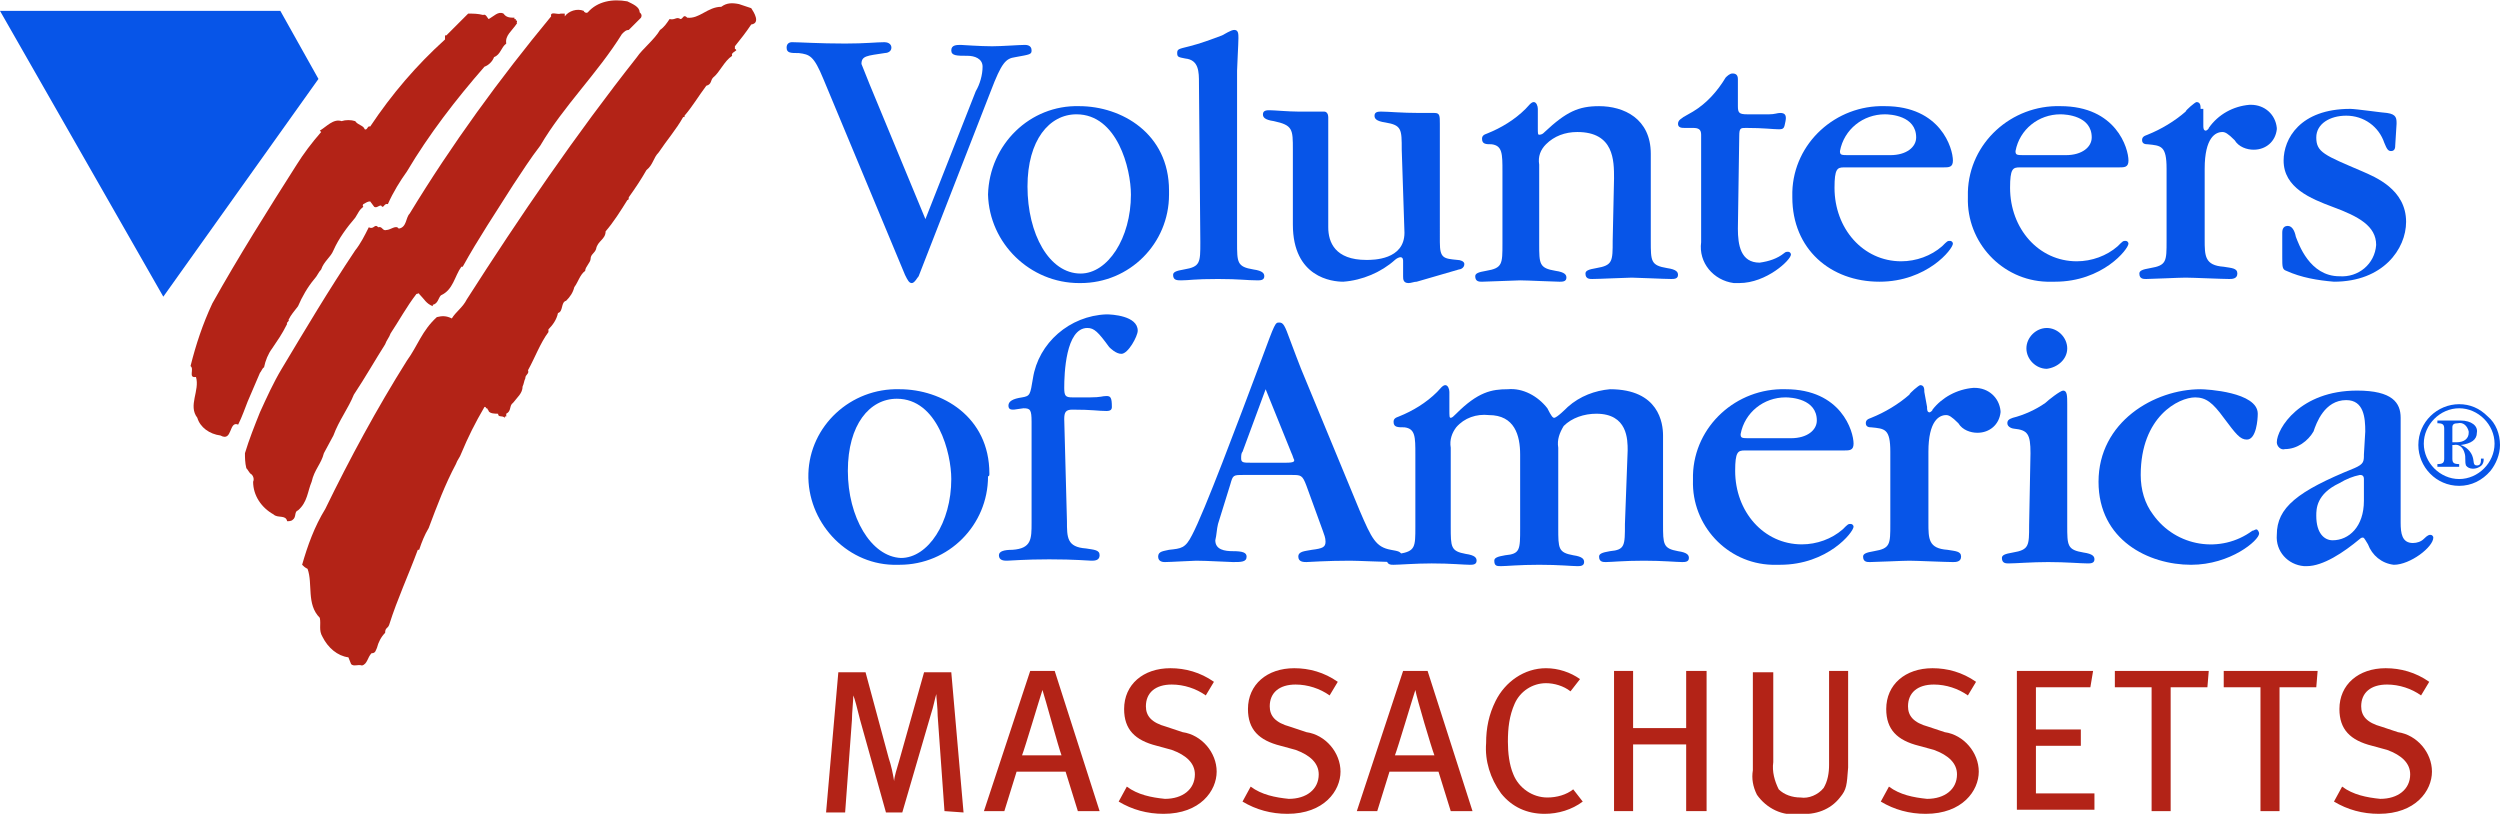
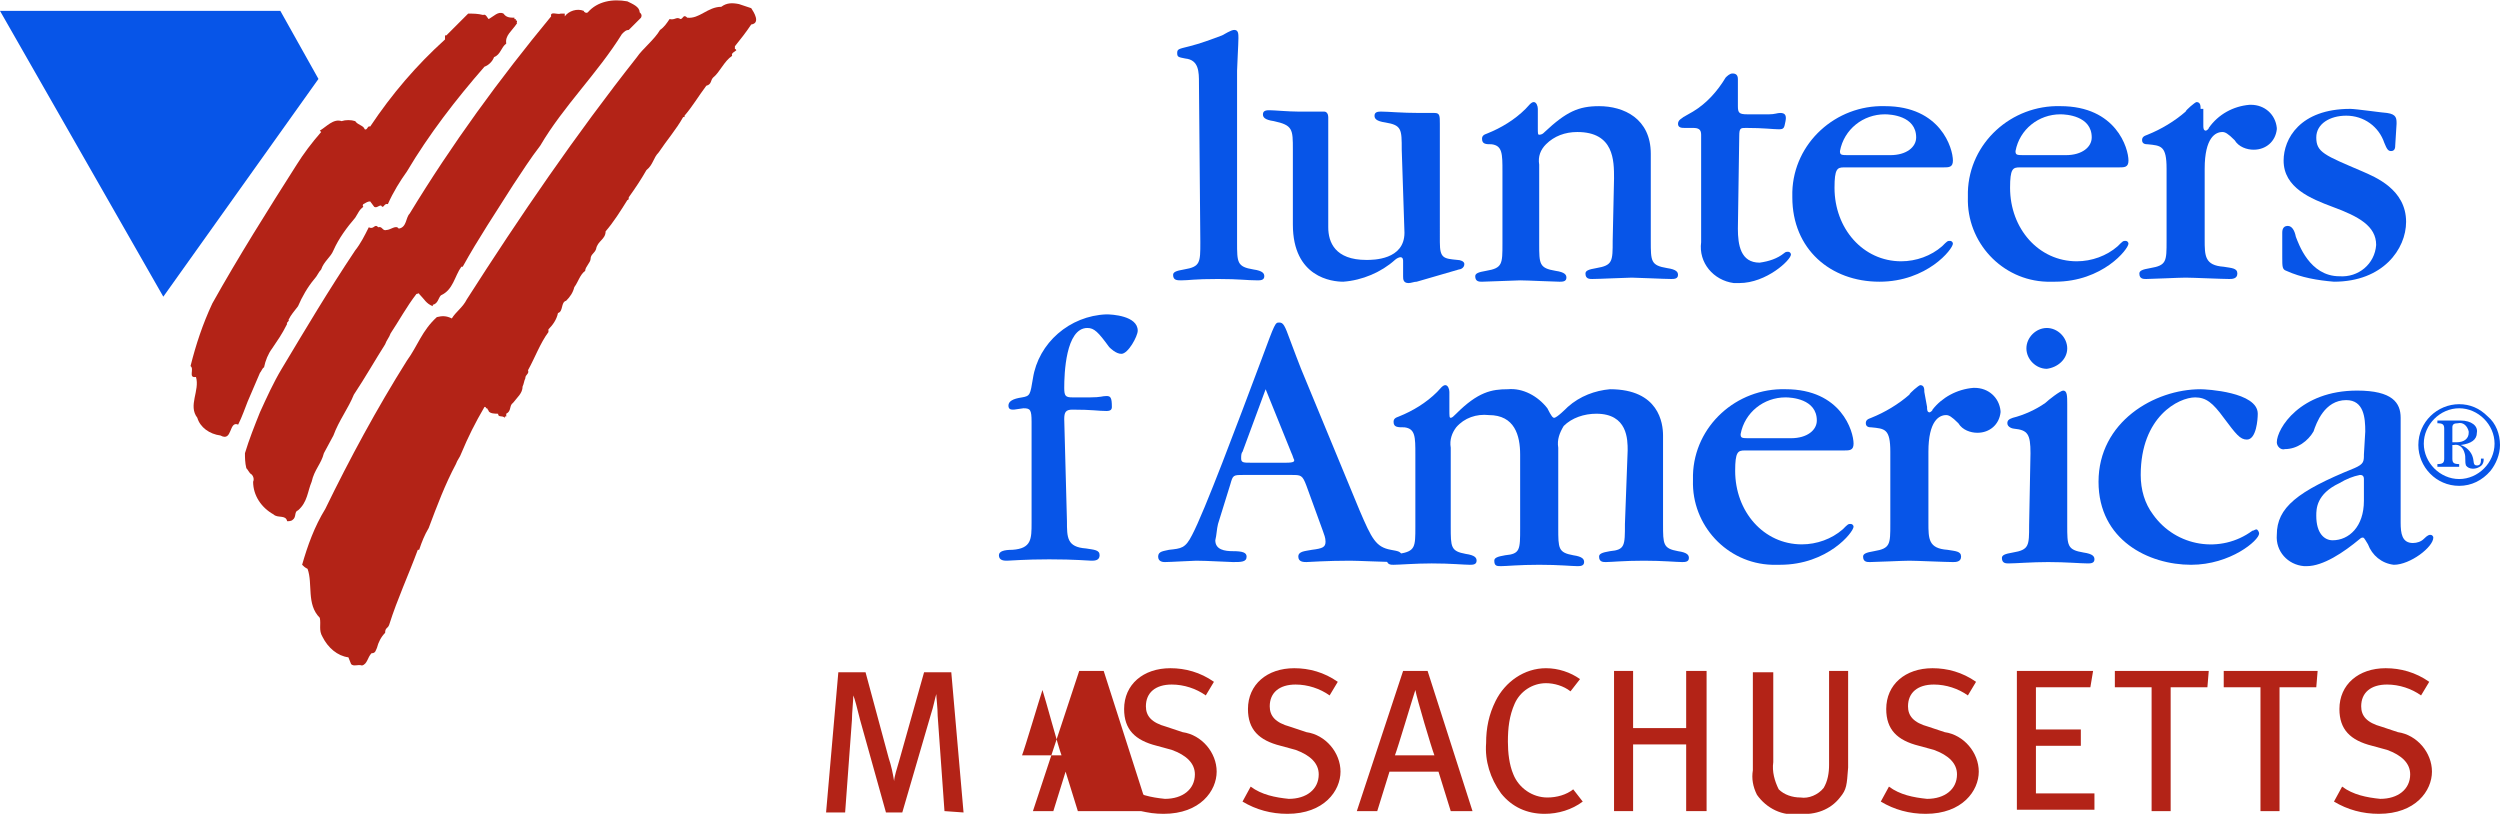
<svg xmlns="http://www.w3.org/2000/svg" version="1.1" id="Layer_1" x="0px" y="0px" viewBox="0 0 183.7 59.8" style="enable-background:new 0 0 183.7 59.8;" xml:space="preserve">
  <style type="text/css">
	.st0{fill:#0755E8;}
	.st1{fill-rule:evenodd;clip-rule:evenodd;fill:#0755E8;}
	.st2{fill:#B32317;}
</style>
  <g>
-     <path class="st0" d="M72.8,6.7c0.8-2.1,1.1-2.4,1.8-2.5C75.7,4,75.8,4,75.8,3.7c0-0.4-0.4-0.4-0.5-0.4c-0.4,0-1.7,0.1-2.4,0.1   c-0.9,0-2.2-0.1-2.3-0.1c-0.3,0-0.7,0-0.7,0.4s0.4,0.4,1.2,0.4c0.5,0,1.1,0.2,1.1,0.8c0,0.6-0.2,1.3-0.5,1.8l-3.7,9.4l-4.1-9.9   c-0.2-0.5-0.4-1-0.6-1.5c0-0.6,0.4-0.6,1.7-0.8c0.2,0,0.5-0.1,0.5-0.4c0-0.3-0.3-0.4-0.5-0.4c-0.6,0-1.4,0.1-2.9,0.1   c-1.9,0-3.4-0.1-3.9-0.1c-0.2,0-0.4,0.1-0.4,0.4c0,0.4,0.3,0.4,0.9,0.4c0.8,0.1,1.1,0.2,1.8,1.9l6,14.4c0.2,0.4,0.3,0.6,0.5,0.6   c0.2,0,0.4-0.4,0.5-0.5L72.8,6.7z" />
-     <path class="st1" d="M85.9,14c0-4.2-3.5-6.2-6.6-6.2c-3.6-0.1-6.6,2.8-6.7,6.5c0.1,3.6,3.1,6.5,6.7,6.5c0,0,0,0,0.1,0   c3.6,0,6.5-2.9,6.5-6.5C85.9,14.1,85.9,14.1,85.9,14 M75.5,13.7c0-3.4,1.6-5.3,3.6-5.3c3,0,4,4,4,5.9c0,3.2-1.7,5.8-3.7,5.8   C77.1,20.1,75.5,17.2,75.5,13.7" />
    <path class="st0" d="M88.2,17.8c0,1.5,0,1.8-1.2,2c-0.6,0.1-0.8,0.2-0.8,0.4c0,0.4,0.3,0.4,0.6,0.4c0.6,0,0.9-0.1,2.7-0.1   c1.6,0,2.1,0.1,2.9,0.1c0.2,0,0.5,0,0.5-0.3c0-0.2-0.1-0.4-0.8-0.5c-1.2-0.2-1.2-0.5-1.2-2V5.2c0-0.3,0.1-2,0.1-2.4   c0-0.3,0-0.6-0.3-0.6c-0.1,0-0.2,0-0.9,0.4c-0.8,0.3-1.6,0.6-2.4,0.8c-0.8,0.2-0.9,0.2-0.9,0.5c0,0.3,0.1,0.3,0.6,0.4   c1,0.1,1,1,1,1.8L88.2,17.8z" />
    <path class="st0" d="M103.2,17.1c0,2-2.3,2-2.8,2c-2.3,0-2.8-1.3-2.8-2.4V9.2c0-0.2,0-0.4,0-0.6c0-0.2-0.1-0.4-0.3-0.4   c0,0-0.1,0-0.1,0c-0.1,0-0.4,0-0.7,0c-0.3,0-0.7,0-1.1,0c-0.7,0-1.8-0.1-2.1-0.1c-0.2,0-0.5,0-0.5,0.3c0,0.2,0.1,0.4,0.8,0.5   C95,9.2,95,9.5,95,11v5.5c0,3.9,2.9,4.2,3.7,4.2c1.4-0.1,2.8-0.7,3.8-1.6c0.1-0.1,0.3-0.2,0.4-0.2c0.2,0,0.2,0.2,0.2,0.3v1.1   c0,0.2,0,0.5,0.4,0.5c0.2,0,0.4-0.1,0.6-0.1l3.1-0.9c0.1,0,0.4-0.1,0.4-0.4c0-0.2-0.3-0.3-0.5-0.3c-1-0.1-1.3-0.1-1.3-1.3V9.1   c0-0.6,0-0.8-0.4-0.8c-0.1,0-0.3,0-0.4,0c-0.1,0-0.3,0-0.7,0c-1.3,0-2.3-0.1-2.8-0.1c-0.2,0-0.5,0-0.5,0.3c0,0.2,0.1,0.4,0.8,0.5   c1.2,0.2,1.2,0.5,1.2,2L103.2,17.1z" />
    <path class="st0" d="M118.5,17.7c0,1.5,0,1.8-1.2,2c-0.6,0.1-0.8,0.2-0.8,0.4c0,0.4,0.3,0.4,0.5,0.4c0.5,0,2.5-0.1,2.9-0.1   c0.4,0,2.4,0.1,2.9,0.1c0.2,0,0.5,0,0.5-0.3c0-0.2-0.1-0.4-0.8-0.5c-1.2-0.2-1.2-0.5-1.2-2v-6.4c0-2.6-2-3.5-3.8-3.5   c-1.5,0-2.4,0.4-4,1.9c-0.1,0.1-0.2,0.2-0.4,0.2c-0.1,0-0.1-0.1-0.1-0.5V8c0-0.2-0.1-0.5-0.3-0.5c-0.2,0-0.4,0.3-0.6,0.5   c-0.8,0.8-1.8,1.4-2.8,1.8c-0.3,0.1-0.4,0.2-0.4,0.4c0,0.4,0.3,0.4,0.7,0.4c0.8,0.1,0.8,0.7,0.8,2v5.3c0,1.5,0,1.8-1.2,2   c-0.6,0.1-0.8,0.2-0.8,0.4c0,0.4,0.3,0.4,0.5,0.4c0.4,0,2.4-0.1,2.8-0.1c0.5,0,2.5,0.1,2.9,0.1c0.2,0,0.5,0,0.5-0.3   c0-0.2-0.1-0.4-0.8-0.5c-1.2-0.2-1.2-0.5-1.2-2v-5.8c-0.1-0.6,0.1-1.1,0.5-1.5c0.6-0.6,1.4-0.9,2.3-0.9c2.7,0,2.7,2.1,2.7,3.4   L118.5,17.7z" />
    <path class="st0" d="M127.8,10c0-0.6,0.1-0.6,0.5-0.6c1.3,0,2,0.1,2.4,0.1c0.4,0,0.4-0.1,0.5-0.6c0.1-0.5-0.1-0.6-0.4-0.6   c-0.2,0-0.4,0.1-0.8,0.1h-1.6c-0.6,0-0.7-0.1-0.7-0.6V5.8c0-0.4-0.3-0.4-0.4-0.4c-0.2,0-0.4,0.2-0.5,0.3c-0.6,1-1.4,1.9-2.4,2.5   l-0.7,0.4c-0.1,0.1-0.4,0.2-0.4,0.5c0,0.3,0.3,0.3,0.5,0.3c0.2,0,0.4,0,0.6,0c0.4,0,0.6,0.1,0.6,0.5v7.9c-0.2,1.5,0.9,2.8,2.4,3   c0.1,0,0.2,0,0.4,0c2,0,3.8-1.7,3.8-2.1c0-0.1-0.1-0.2-0.2-0.2c-0.1,0-0.2,0-0.3,0.1c-0.5,0.4-1.1,0.6-1.8,0.7   c-1.4,0-1.6-1.3-1.6-2.5L127.8,10z" />
    <path class="st1" d="M142.8,12.3c0.4,0,0.7,0,0.7-0.5c0-0.9-0.9-4-5-4c-3.6-0.1-6.7,2.7-6.8,6.3c0,0.1,0,0.3,0,0.4   c0,3.8,2.8,6.2,6.4,6.2c3.5,0,5.4-2.4,5.4-2.8c0-0.1-0.1-0.2-0.2-0.2c0,0,0,0,0,0c-0.2,0-0.2,0-0.6,0.4c-0.8,0.7-1.9,1.1-3,1.1   c-2.8,0-4.9-2.4-4.9-5.4c0-1.4,0.2-1.5,0.7-1.5L142.8,12.3z M135.9,11.4c-0.6,0-0.7,0-0.7-0.3c0.3-1.6,1.7-2.7,3.3-2.7   c0.4,0,2.3,0.1,2.3,1.7c0,0.7-0.7,1.3-1.9,1.3H135.9z" />
    <path class="st1" d="M155.7,12.3c0.4,0,0.7,0,0.7-0.5c0-0.9-0.9-4-5-4c-3.6-0.1-6.7,2.7-6.8,6.3c0,0.1,0,0.3,0,0.4   c-0.1,3.3,2.5,6.1,5.8,6.2c0.2,0,0.4,0,0.6,0c3.5,0,5.4-2.4,5.4-2.8c0-0.1-0.1-0.2-0.2-0.2c0,0,0,0,0,0c-0.2,0-0.2,0-0.6,0.4   c-0.8,0.7-1.9,1.1-3,1.1c-2.8,0-4.9-2.4-4.9-5.4c0-1.4,0.2-1.5,0.7-1.5L155.7,12.3z M148.8,11.4c-0.6,0-0.7,0-0.7-0.3   c0.3-1.6,1.7-2.7,3.3-2.7c0.4,0,2.3,0.1,2.3,1.7c0,0.7-0.7,1.3-1.9,1.3H148.8z" />
    <path class="st0" d="M161.7,8c0-0.2,0-0.5-0.3-0.5c-0.1,0-0.8,0.6-0.8,0.7c-0.8,0.7-1.8,1.3-2.8,1.7c-0.3,0.1-0.4,0.2-0.4,0.4   c0,0.3,0.3,0.3,0.4,0.3c1,0.1,1.4,0.1,1.4,1.8v5.3c0,1.5,0,1.8-1.2,2c-0.6,0.1-0.8,0.2-0.8,0.4c0,0.4,0.3,0.4,0.5,0.4   c0.4,0,2.4-0.1,2.9-0.1c0.5,0,2.7,0.1,3.2,0.1c0.2,0,0.6,0,0.6-0.4c0-0.4-0.4-0.4-1-0.5c-1.4-0.1-1.4-0.8-1.4-2v-5.2   c0-2.3,0.8-2.7,1.3-2.7c0.2,0,0.4,0.1,0.9,0.6c0.3,0.5,0.9,0.7,1.4,0.7c0.9,0,1.6-0.6,1.7-1.5c0,0,0,0,0-0.1   c-0.1-1-0.9-1.7-1.9-1.7c0,0-0.1,0-0.1,0c-1.2,0.1-2.3,0.7-3,1.7c0,0.1-0.2,0.2-0.2,0.2c-0.2,0-0.2-0.2-0.2-0.4V8z" />
    <path class="st0" d="M167.7,18.9c0,0.7,0,0.9,0.3,1c1.1,0.5,2.3,0.7,3.5,0.8c3.6,0,5.3-2.4,5.3-4.4c0-2.4-2.3-3.3-3.2-3.7   c-2.8-1.2-3.4-1.4-3.4-2.5c0-1,1-1.6,2.2-1.6c1.3,0,2.4,0.8,2.8,2c0.2,0.5,0.3,0.6,0.5,0.6c0.3,0,0.3-0.3,0.3-0.4l0.1-1.6   c0-0.4,0-0.7-0.7-0.8c-0.2,0-2.3-0.3-2.7-0.3c-3.7,0-4.9,2.2-4.9,3.8c0,2,2,2.8,3.6,3.4c1.9,0.7,3.2,1.4,3.2,2.8   c-0.1,1.4-1.3,2.4-2.7,2.3c-2.2,0-3-2.4-3.2-2.9c-0.1-0.5-0.3-0.8-0.6-0.8c-0.4,0-0.4,0.4-0.4,0.5L167.7,18.9z" />
-     <path class="st1" d="M72.7,34.8c0-4.2-3.5-6.2-6.6-6.2c-3.6-0.1-6.6,2.7-6.7,6.2s2.7,6.6,6.2,6.7c0.2,0,0.4,0,0.5,0   c3.6,0,6.5-2.9,6.5-6.5C72.7,35,72.7,34.9,72.7,34.8 M62.3,34.6c0-3.4,1.6-5.3,3.6-5.3c3,0,4,4,4,5.9c0,3.2-1.7,5.8-3.7,5.8   C64,40.9,62.3,38,62.3,34.6" />
    <path class="st0" d="M78.2,30.8c0-0.5,0.1-0.7,0.6-0.7c1.5,0,1.9,0.1,2.5,0.1c0.3,0,0.4-0.1,0.4-0.3c0-0.7-0.1-0.8-0.4-0.8   s-0.4,0.1-1.2,0.1h-1.3c-0.5,0-0.6-0.1-0.6-0.7c0-1,0.1-4.4,1.7-4.4c0.5,0,0.8,0.3,1.6,1.4c0.1,0.1,0.5,0.5,0.9,0.5   c0.5,0,1.2-1.3,1.2-1.7c0-1.1-1.9-1.2-2.3-1.2c-2.7,0.1-5,2.1-5.4,4.7c-0.2,1.2-0.2,1.3-0.8,1.4c-0.7,0.1-1,0.3-1,0.6   c0,0.3,0.2,0.3,0.4,0.3c0.1,0,0.6-0.1,0.7-0.1c0.5,0,0.6,0.1,0.6,1v7.4c0,1.2,0,1.9-1.4,2c-0.6,0-1,0.1-1,0.4   c0,0.4,0.4,0.4,0.6,0.4c0.2,0,1.3-0.1,3.1-0.1c1.9,0,2.9,0.1,3.1,0.1c0.2,0,0.6,0,0.6-0.4c0-0.4-0.4-0.4-1-0.5   c-1.4-0.1-1.4-0.8-1.4-2L78.2,30.8z" />
    <path class="st1" d="M94.9,34.9c0.7,0,0.8,0,1.1,0.8l1.2,3.3c0.1,0.3,0.2,0.5,0.2,0.8c0,0.4-0.2,0.5-1,0.6c-0.5,0.1-1,0.1-1,0.5   c0,0.4,0.4,0.4,0.6,0.4c0.1,0,1.5-0.1,3.2-0.1c0.5,0,2.8,0.1,3.2,0.1c0.2,0,0.6,0,0.6-0.4c0-0.4-0.3-0.4-0.8-0.5   c-1.1-0.2-1.4-0.8-2.3-2.9l-4.3-10.4c-0.2-0.5-0.5-1.3-0.8-2.1c-0.4-1.1-0.5-1.3-0.8-1.3c-0.3,0-0.3,0-1.3,2.7   c-1.8,4.8-4.2,11.2-5.1,12.9c-0.5,1-0.8,1-1.7,1.1c-0.4,0.1-0.8,0.1-0.8,0.5c0,0.4,0.4,0.4,0.5,0.4c0.4,0,2-0.1,2.3-0.1   c0.8,0,2.4,0.1,2.7,0.1c0.6,0,1,0,1-0.4c0-0.3-0.3-0.4-1-0.4c-0.6,0-1.3-0.1-1.3-0.8c0.1-0.4,0.1-0.8,0.2-1.2l0.9-2.9   c0.2-0.7,0.2-0.7,1-0.7L94.9,34.9z M91.9,34c-0.5,0-0.7,0-0.7-0.3c0-0.2,0-0.4,0.1-0.5l1.7-4.6l1.9,4.7c0.1,0.2,0.1,0.3,0.2,0.5   c0,0.1,0,0.2-0.6,0.2L91.9,34z" />
    <path class="st0" d="M119.4,38.5c0,1.6,0,1.9-1.1,2c-0.6,0.1-0.8,0.2-0.8,0.4c0,0.4,0.3,0.4,0.5,0.4c0.4,0,1.3-0.1,2.8-0.1   c1.4,0,2.4,0.1,2.8,0.1c0.2,0,0.5,0,0.5-0.3c0-0.2-0.1-0.4-0.8-0.5c-1.1-0.2-1.1-0.5-1.1-2V32c0-0.9-0.3-3.4-3.9-3.4   c-1.1,0.1-2.2,0.5-3.1,1.3c-0.1,0.1-0.8,0.8-1,0.8c-0.1,0-0.2-0.1-0.5-0.7c-0.7-0.9-1.8-1.5-2.9-1.4c-1.2,0-2.2,0.2-3.8,1.8   c-0.2,0.2-0.3,0.3-0.4,0.3c-0.1,0-0.1-0.1-0.1-0.6v-1.3c0-0.2-0.1-0.5-0.3-0.5c-0.2,0-0.4,0.3-0.6,0.5c-0.8,0.8-1.8,1.4-2.8,1.8   c-0.3,0.1-0.4,0.2-0.4,0.4c0,0.4,0.3,0.4,0.8,0.4c0.8,0.1,0.8,0.7,0.8,2v5.3c0,1.5,0,1.8-1.2,2c-0.6,0.1-0.9,0.2-0.9,0.4   c0,0.4,0.3,0.4,0.5,0.4c0.4,0,1.6-0.1,2.8-0.1c1.4,0,2.4,0.1,2.8,0.1c0.2,0,0.5,0,0.5-0.3c0-0.2-0.1-0.4-0.8-0.5   c-1.1-0.2-1.1-0.5-1.1-2v-5.8c-0.1-0.6,0.1-1.1,0.4-1.5c0.6-0.7,1.5-1,2.4-0.9c1.9,0,2.3,1.5,2.3,2.9v5.4c0,1.6,0,1.9-1.1,2   c-0.6,0.1-0.8,0.2-0.8,0.4c0,0.4,0.2,0.4,0.5,0.4c0.4,0,1.3-0.1,2.8-0.1c1.5,0,2.4,0.1,2.8,0.1c0.2,0,0.5,0,0.5-0.3   c0-0.2-0.1-0.4-0.8-0.5c-1.1-0.2-1.1-0.5-1.1-2v-5.9c-0.1-0.6,0.1-1.1,0.4-1.6c0.6-0.6,1.5-0.9,2.4-0.9c2.3,0,2.3,1.9,2.3,2.7   L119.4,38.5z" />
    <path class="st1" d="M135.5,33.1c0.4,0,0.7,0,0.7-0.5c0-0.9-0.9-4-5-4c-3.6-0.1-6.7,2.7-6.8,6.3c0,0.1,0,0.3,0,0.4   c-0.1,3.3,2.5,6.1,5.8,6.2c0.2,0,0.4,0,0.6,0c3.5,0,5.4-2.4,5.4-2.8c0-0.1-0.1-0.2-0.2-0.2c0,0,0,0,0,0c-0.2,0-0.2,0-0.6,0.4   c-0.8,0.7-1.9,1.1-3,1.1c-2.8,0-4.9-2.4-4.9-5.4c0-1.4,0.2-1.5,0.7-1.5L135.5,33.1z M128.6,32.2c-0.6,0-0.7,0-0.7-0.3   c0.3-1.6,1.7-2.7,3.3-2.7c0.4,0,2.3,0.1,2.3,1.7c0,0.7-0.7,1.3-1.9,1.3L128.6,32.2z" />
    <path class="st0" d="M141.4,28.8c0-0.2,0-0.5-0.3-0.5c-0.1,0-0.8,0.6-0.8,0.7c-0.8,0.7-1.8,1.3-2.8,1.7c-0.3,0.1-0.4,0.2-0.4,0.4   c0,0.3,0.3,0.3,0.4,0.3c1,0.1,1.4,0.1,1.4,1.8v5.3c0,1.5,0,1.8-1.2,2c-0.6,0.1-0.8,0.2-0.8,0.4c0,0.4,0.3,0.4,0.5,0.4   c0.4,0,2.4-0.1,2.9-0.1c0.5,0,2.7,0.1,3.2,0.1c0.2,0,0.6,0,0.6-0.4c0-0.4-0.4-0.4-1-0.5c-1.4-0.1-1.4-0.8-1.4-2v-5.2   c0-2.3,0.8-2.7,1.3-2.7c0.2,0,0.4,0.1,0.9,0.6c0.3,0.5,0.9,0.7,1.4,0.7c0.9,0,1.6-0.6,1.7-1.5c0,0,0,0,0-0.1   c-0.1-1-0.9-1.7-1.9-1.7c0,0-0.1,0-0.1,0c-1.2,0.1-2.3,0.7-3,1.6c0,0.1-0.2,0.2-0.2,0.2c-0.2,0-0.2-0.2-0.2-0.4L141.4,28.8z" />
    <path class="st1" d="M149.1,38.6c0,1.5,0,1.8-1.2,2c-0.6,0.1-0.8,0.2-0.8,0.4c0,0.4,0.3,0.4,0.5,0.4c0.5,0,1.7-0.1,2.9-0.1   c1.3,0,2.4,0.1,2.9,0.1c0.2,0,0.5,0,0.5-0.3c0-0.2-0.1-0.4-0.8-0.5c-1.2-0.2-1.2-0.5-1.2-2v-8.9c0-0.6,0-1-0.3-1   c-0.2,0-1.1,0.7-1.3,0.9c-0.7,0.5-1.6,0.9-2.4,1.1c-0.3,0.1-0.4,0.2-0.4,0.4c0,0.3,0.4,0.4,0.5,0.4c1,0.1,1.2,0.4,1.2,1.8   L149.1,38.6z M151.9,25.6c0-0.8-0.7-1.5-1.5-1.5c0,0,0,0,0,0c-0.8,0-1.5,0.7-1.5,1.5c0,0.8,0.7,1.5,1.5,1.5c0,0,0,0,0,0   C151.2,27,151.9,26.4,151.9,25.6" />
    <path class="st0" d="M157.3,34.9c0-4.3,2.8-5.7,4-5.7c0.8,0,1.3,0.4,2.1,1.5c0.9,1.2,1.2,1.6,1.7,1.6c0.7,0,0.8-1.5,0.8-1.9   c0-1.6-3.8-1.8-4.2-1.8c-3.4,0-7.5,2.4-7.5,6.8c0,4.3,3.7,6.1,6.8,6.1c2.9,0,5-1.8,5-2.3c0-0.1-0.1-0.3-0.2-0.3   c-0.1,0-0.2,0.1-0.3,0.1c-2.3,1.7-5.6,1.2-7.3-1.2C157.6,37,157.3,36,157.3,34.9" />
    <path class="st1" d="M173.7,33.4c0,0.5,0,0.7-0.7,1c-4.2,1.7-5.7,2.9-5.7,4.9c-0.1,1.2,0.8,2.2,2,2.3c0.1,0,0.1,0,0.2,0   c1.2,0,2.7-1,3.9-2c0,0,0.1-0.1,0.2-0.1c0.1,0,0.1,0,0.4,0.5c0.3,0.8,1,1.4,1.9,1.5c1.2,0,2.9-1.3,2.9-2c0-0.1-0.1-0.2-0.2-0.2   c-0.1,0-0.2,0-0.5,0.3c-0.2,0.2-0.5,0.3-0.8,0.3c-0.8,0-0.9-0.7-0.9-1.5v-7.7c0-1.1-0.6-2-3.2-2c-4.2,0-5.9,2.8-5.9,3.8   c0,0.3,0.3,0.6,0.6,0.5c0,0,0,0,0,0c0.9,0,1.7-0.6,2.1-1.3c0.2-0.6,0.8-2.3,2.4-2.3c1.3,0,1.4,1.3,1.4,2.3L173.7,33.4z M173.7,36.8   c0,1.9-1.1,2.9-2.3,2.9c-0.6,0-1.2-0.5-1.2-1.8c0-0.5,0-1.6,1.7-2.4c0.5-0.3,1-0.5,1.5-0.6c0.1,0,0.3,0,0.3,0.3L173.7,36.8z" />
    <path class="st1" d="M180.7,29.7c-1.6,0-3,1.3-3,3c0,1.6,1.3,3,3,3c0.9,0,1.7-0.4,2.3-1.1c0.4-0.5,0.7-1.2,0.7-1.9   c0-0.8-0.3-1.6-0.9-2.1C182.2,30,181.5,29.7,180.7,29.7 M183.3,32.6c0,1.4-1.2,2.6-2.6,2.6c-1.4,0-2.6-1.2-2.6-2.6   c0-1.4,1.2-2.6,2.6-2.6C182.1,30,183.3,31.2,183.3,32.6 M180.8,30.9h-1.7v0.2c0.4,0,0.5,0.1,0.5,0.4v2.2c0,0.3-0.1,0.4-0.5,0.4v0.2   h1.6v-0.2c-0.4,0-0.5-0.1-0.5-0.4v-1h0.1c0.4-0.1,0.7,0.2,0.8,0.6c0.1,0.3,0,0.6,0.1,0.9c0.2,0.3,0.7,0.3,1,0.1   c0.2-0.1,0.3-0.3,0.3-0.5v-0.1h-0.2c0,0,0,0.1,0,0.1c0,0.3-0.1,0.4-0.3,0.4c-0.3,0-0.2-0.3-0.3-0.6c-0.1-0.4-0.5-0.8-0.9-0.9   c0.8-0.1,1.2-0.4,1.2-0.9C182.1,31.3,181.6,30.9,180.8,30.9 M180.2,31.4c0-0.2,0.1-0.3,0.4-0.3c0.4-0.1,0.7,0.2,0.8,0.6   c0,0,0,0.1,0,0.1c0,0.4-0.3,0.7-0.9,0.7h-0.1c0,0-0.1,0-0.2,0L180.2,31.4z" />
  </g>
  <path class="st2" d="M55.2,1.8c-0.4,0.6-0.8,1.1-1.2,1.6c0,0.1,0,0.2,0,0.2c0.1,0,0.1,0.1,0.1,0.1c-0.1,0.1-0.4,0.2-0.3,0.4  c-0.6,0.4-0.9,1.2-1.4,1.6c-0.2,0.2-0.1,0.5-0.5,0.6c-0.6,0.8-1,1.5-1.6,2.2v0.1h-0.1c-0.5,0.9-1.2,1.7-1.8,2.6l0,0  c-0.4,0.4-0.4,0.9-0.9,1.3c-0.4,0.7-0.8,1.3-1.3,2c0,0.1,0,0.2-0.1,0.2c-0.5,0.8-1,1.6-1.6,2.3c0,0.6-0.6,0.7-0.7,1.3  c-0.1,0.3-0.4,0.4-0.4,0.7c0,0.3-0.4,0.6-0.4,0.9c-0.4,0.3-0.5,0.8-0.8,1.2c-0.1,0.4-0.3,0.7-0.6,1c-0.4,0.1-0.2,0.8-0.6,0.9  c-0.1,0.5-0.4,0.9-0.7,1.2v0.2c-0.6,0.8-1,1.9-1.5,2.8c0.1,0.3-0.2,0.3-0.2,0.6c-0.1,0.2-0.1,0.4-0.2,0.6c0,0.5-0.4,0.8-0.7,1.2l0,0  c-0.3,0.2-0.1,0.6-0.5,0.8v0.2c0,0-0.1,0-0.1,0v0.1c-0.2-0.2-0.5,0-0.5-0.3c-0.2,0-0.6,0-0.7-0.2c0-0.1-0.1-0.1-0.1-0.2h-0.1  c0-0.1,0-0.1-0.1-0.1c-0.7,1.2-1.2,2.2-1.7,3.4c-0.1,0.3-0.3,0.5-0.4,0.8c-0.8,1.5-1.4,3.1-2,4.7c-0.3,0.5-0.5,1-0.7,1.6l-0.1,0  c-0.7,1.9-1.5,3.6-2.1,5.5c-0.1,0.3-0.3,0.2-0.3,0.6c-0.3,0.3-0.5,0.7-0.6,1.1c-0.1,0.2-0.1,0.4-0.4,0.4c-0.3,0.3-0.3,0.8-0.7,0.9  c-0.3-0.1-0.6,0.1-0.8-0.1l-0.2-0.5c-0.8-0.1-1.5-0.7-1.9-1.5c-0.3-0.5-0.1-0.9-0.2-1.4c-1-1-0.5-2.5-0.9-3.6  c-0.2-0.1-0.3-0.2-0.4-0.3c0.4-1.4,0.9-2.8,1.7-4.1c1.8-3.7,3.8-7.4,6-10.9c0.8-1.1,1.1-2.2,2.2-3.2c0.4-0.1,0.7-0.1,1.1,0.1l0,0  c0.3-0.5,0.8-0.8,1.1-1.4c3.9-6.1,8-12.1,12.5-17.8c0.4-0.6,1.3-1.3,1.7-2c0.3-0.2,0.5-0.5,0.7-0.8c0.4,0.1,0.5-0.2,0.8,0  c0.2,0,0.2-0.4,0.5-0.1C51.4,1.4,52,0.5,53,0.5c0.4-0.3,0.8-0.3,1.3-0.2c0.3,0.1,0.6,0.2,0.9,0.3C55.4,0.9,55.9,1.7,55.2,1.8" />
  <path class="st2" d="M46.2,2.2c-0.2,0-0.3,0.1-0.5,0.3c-1.8,2.9-4.3,5.3-6,8.2c-0.7,0.9-1.4,2-2,2.9c-1.2,1.9-2.6,4-3.7,6h-0.1  c-0.5,0.7-0.6,1.7-1.5,2.1c-0.2,0.2-0.2,0.6-0.6,0.7v0.1c-0.5-0.2-0.6-0.5-1-0.9c0-0.1-0.1,0-0.2,0c-0.7,0.9-1.3,2-1.9,2.9  c-0.1,0.3-0.3,0.5-0.4,0.8c-0.7,1.1-1.5,2.5-2.3,3.7c-0.4,1-1.1,1.9-1.5,3c-0.2,0.4-0.5,0.9-0.7,1.3c-0.2,0.8-0.7,1.2-0.9,2.1  c-0.3,0.7-0.3,1.5-1,2.1l0,0c-0.3,0.1-0.1,0.5-0.4,0.7c-0.1,0.1-0.3,0.1-0.4,0.1c-0.1-0.5-0.7-0.2-1-0.5c-0.9-0.5-1.5-1.4-1.5-2.4  c0.1-0.2,0-0.5-0.2-0.6c-0.1-0.1-0.2-0.3-0.3-0.4c-0.1-0.4-0.1-0.8-0.1-1.1c0.3-1,0.7-2,1.1-3c0.5-1.1,1-2.2,1.6-3.2  c1.8-3,3.4-5.7,5.4-8.7c0.4-0.5,0.7-1.1,1-1.7c0.4,0.2,0.4-0.3,0.7,0c0.3-0.1,0.3,0.3,0.6,0.2c0.3,0,0.7-0.4,0.9-0.1  c0.6-0.1,0.5-0.8,0.8-1.1c3.1-5.1,6.6-9.9,10.4-14.5c-0.1-0.4,0.5-0.1,0.7-0.2h0.3c0,0,0,0.1,0,0.2c0.3-0.4,0.9-0.6,1.4-0.4  c0,0.1,0.2,0.2,0.3,0.1c0.7-0.8,1.8-1,2.9-0.8C46.5,0.3,47,0.5,47,0.9c0.1,0.1,0.2,0.2,0.1,0.4c0,0,0,0,0,0L46.2,2.2z" />
  <path class="st2" d="M37.2,3.2c-0.4,0.3-0.4,0.8-0.9,1c-0.1,0.3-0.4,0.6-0.7,0.7c-2.1,2.4-4.1,5-5.7,7.7c-0.5,0.7-1,1.5-1.4,2.4  c-0.3-0.1-0.3,0.4-0.5,0.1c-0.2,0-0.3,0.2-0.5,0.1l-0.3-0.4c-0.2,0-0.3,0.1-0.5,0.2c0,0-0.1,0.1,0,0.2c-0.3,0.2-0.4,0.5-0.6,0.8  c-0.6,0.7-1.2,1.5-1.6,2.4c-0.2,0.5-0.7,0.8-0.9,1.4c-0.2,0.2-0.3,0.5-0.5,0.7c-0.5,0.6-0.9,1.3-1.2,2c-0.3,0.4-0.5,0.6-0.7,1  c0.1,0.1-0.2,0.2-0.1,0.3c-0.4,0.8-0.7,1.2-1.1,1.8c-0.3,0.4-0.5,0.9-0.6,1.4c-0.1,0-0.2,0.3-0.3,0.4c-0.3,0.7-0.6,1.4-0.9,2.1  c-0.2,0.5-0.4,1.1-0.7,1.7c-0.7-0.3-0.4,1.3-1.3,0.8c-0.8-0.1-1.5-0.6-1.7-1.3c-0.7-0.9,0.2-2-0.1-3c-0.6,0.1-0.1-0.6-0.4-0.8  c0.4-1.6,0.9-3.1,1.6-4.6c1.9-3.4,4.1-6.9,6.2-10.2c0.5-0.8,1.1-1.6,1.8-2.4l-0.1-0.1c0.5-0.3,1-0.9,1.6-0.7c0.3-0.1,0.7-0.1,1,0  c0.2,0.3,0.6,0.3,0.7,0.6c0.2,0.1,0.2-0.3,0.4-0.2c1.6-2.4,3.4-4.5,5.5-6.4V2.6h0.1l1.6-1.6c0.4,0,0.7,0,1.1,0.1  c0.2-0.1,0.3,0.2,0.4,0.3c0.4-0.2,0.7-0.6,1.1-0.4c0.2,0.3,0.5,0.3,0.8,0.3c0,0,0,0.1,0,0.1h0.1c0,0,0,0.1,0,0.1  c0.2,0,0,0.2,0.1,0.2C37.6,2.3,37.1,2.6,37.2,3.2" />
  <polygon class="st0" points="12,21.8 0,0.8 20.6,0.8 23.4,5.8 " />
  <g>
    <path class="st2" d="M69.4,59.6l-0.5-7c0-0.6-0.1-1.3-0.1-1.6h0c-0.1,0.3-0.2,0.9-0.4,1.5l-2.1,7.2h-1.2l-1.9-6.8   c-0.2-0.8-0.4-1.6-0.5-1.8h0c0,0.4-0.1,1.3-0.1,1.8l-0.5,6.8h-1.4l0.9-10.3h2l1.7,6.3c0.2,0.6,0.3,1.1,0.4,1.7h0   c0-0.3,0.2-0.9,0.4-1.6l1.8-6.4h2l0.9,10.3L69.4,59.6z" />
-     <path class="st2" d="M79.2,59.6l-0.9-2.9h-3.6l-0.9,2.9h-1.5l3.4-10.3h1.8l3.3,10.3H79.2z M76.6,50.7L76.6,50.7   c-0.2,0.6-1.3,4.3-1.5,4.8H78C77.8,55,76.8,51.3,76.6,50.7z" />
+     <path class="st2" d="M79.2,59.6l-0.9-2.9l-0.9,2.9h-1.5l3.4-10.3h1.8l3.3,10.3H79.2z M76.6,50.7L76.6,50.7   c-0.2,0.6-1.3,4.3-1.5,4.8H78C77.8,55,76.8,51.3,76.6,50.7z" />
    <path class="st2" d="M85.5,59.8c-1.2,0-2.3-0.3-3.3-0.9l0.6-1.1c0.8,0.6,1.8,0.8,2.8,0.9c1.3,0,2.2-0.7,2.2-1.8   c0-0.8-0.6-1.4-1.7-1.8L85,54.8c-1.6-0.4-2.4-1.2-2.4-2.7c0-1.8,1.4-3,3.4-3c1.1,0,2.2,0.3,3.2,1l-0.6,1c-0.7-0.5-1.6-0.8-2.5-0.8   c-1.2,0-1.9,0.6-1.9,1.6c0,0.7,0.4,1.2,1.5,1.5l1.2,0.4c1.4,0.2,2.5,1.5,2.5,2.9C89.4,58.1,88.2,59.8,85.5,59.8z" />
    <path class="st2" d="M94.6,59.8c-1.2,0-2.3-0.3-3.3-0.9l0.6-1.1c0.8,0.6,1.8,0.8,2.8,0.9c1.3,0,2.2-0.7,2.2-1.8   c0-0.8-0.6-1.4-1.7-1.8l-1.1-0.3c-1.6-0.4-2.4-1.2-2.4-2.7c0-1.8,1.4-3,3.4-3c1.1,0,2.2,0.3,3.2,1l-0.6,1c-0.7-0.5-1.6-0.8-2.5-0.8   c-1.2,0-1.9,0.6-1.9,1.6c0,0.7,0.4,1.2,1.5,1.5l1.2,0.4c1.4,0.2,2.5,1.5,2.5,2.9C98.5,58.1,97.3,59.8,94.6,59.8z" />
    <path class="st2" d="M106.6,59.6l-0.9-2.9h-3.6l-0.9,2.9h-1.5l3.4-10.3h1.8l3.3,10.3H106.6z M104,50.7L104,50.7   c-0.2,0.6-1.3,4.3-1.5,4.8h2.9C105.2,55,104.1,51.3,104,50.7z" />
    <path class="st2" d="M113.5,59.8c-1.3,0-2.4-0.5-3.2-1.5c-0.8-1.1-1.2-2.4-1.1-3.7c0-1.1,0.2-2.1,0.7-3.1c0.7-1.4,2.1-2.4,3.7-2.4   c0.9,0,1.8,0.3,2.5,0.8l-0.7,0.9c-0.5-0.4-1.2-0.6-1.8-0.6c-1,0-1.9,0.6-2.3,1.5c-0.4,0.9-0.5,1.8-0.5,2.8c0,0.8,0.1,1.7,0.4,2.4   c0.4,1,1.4,1.7,2.5,1.7c0.7,0,1.4-0.2,1.9-0.6l0.7,0.9C115.5,59.5,114.5,59.8,113.5,59.8z" />
    <path class="st2" d="M123.9,59.6v-4.9H120v4.9h-1.4V49.3h1.4v4.2h3.9v-4.2h1.5v10.3H123.9z" />
    <path class="st2" d="M135.2,58.6c-0.7,0.9-1.8,1.3-3,1.2c-1.2,0.2-2.4-0.4-3.1-1.4c-0.3-0.6-0.4-1.2-0.3-1.8v-7.2h1.5V56   c-0.1,0.7,0.1,1.4,0.4,2c0.4,0.4,1,0.6,1.6,0.6c0.6,0.1,1.3-0.2,1.7-0.7c0.3-0.5,0.4-1.1,0.4-1.7v-6.9h1.4v7.1   C135.7,57.7,135.7,58,135.2,58.6z" />
    <path class="st2" d="M141.5,59.8c-1.2,0-2.3-0.3-3.3-0.9l0.6-1.1c0.8,0.6,1.8,0.8,2.8,0.9c1.3,0,2.2-0.7,2.2-1.8   c0-0.8-0.6-1.4-1.7-1.8l-1.1-0.3c-1.6-0.4-2.4-1.2-2.4-2.7c0-1.8,1.4-3,3.4-3c1.1,0,2.2,0.3,3.2,1l-0.6,1c-0.7-0.5-1.6-0.8-2.5-0.8   c-1.2,0-1.9,0.6-1.9,1.6c0,0.7,0.4,1.2,1.5,1.5l1.2,0.4c1.4,0.2,2.5,1.5,2.5,2.9C145.4,58.1,144.2,59.8,141.5,59.8z" />
    <path class="st2" d="M148.2,59.6V49.3h5.6l-0.2,1.2h-4v3.1h3.3v1.2h-3.3v3.5h4.3v1.2H148.2z" />
    <path class="st2" d="M162.2,50.5h-2.7v9.1h-1.4v-9.1h-2.7v-1.2h6.9L162.2,50.5z" />
    <path class="st2" d="M170.2,50.5h-2.7v9.1h-1.4v-9.1h-2.7v-1.2h6.9L170.2,50.5z" />
    <path class="st2" d="M174.8,59.8c-1.2,0-2.3-0.3-3.3-0.9l0.6-1.1c0.8,0.6,1.8,0.8,2.8,0.9c1.3,0,2.2-0.7,2.2-1.8   c0-0.8-0.6-1.4-1.7-1.8l-1.1-0.3c-1.6-0.4-2.4-1.2-2.4-2.7c0-1.8,1.4-3,3.4-3c1.1,0,2.2,0.3,3.2,1l-0.6,1c-0.7-0.5-1.6-0.8-2.5-0.8   c-1.2,0-1.9,0.6-1.9,1.6c0,0.7,0.4,1.2,1.5,1.5l1.2,0.4c1.4,0.2,2.5,1.5,2.5,2.9C178.7,58.1,177.5,59.8,174.8,59.8z" />
  </g>
</svg>